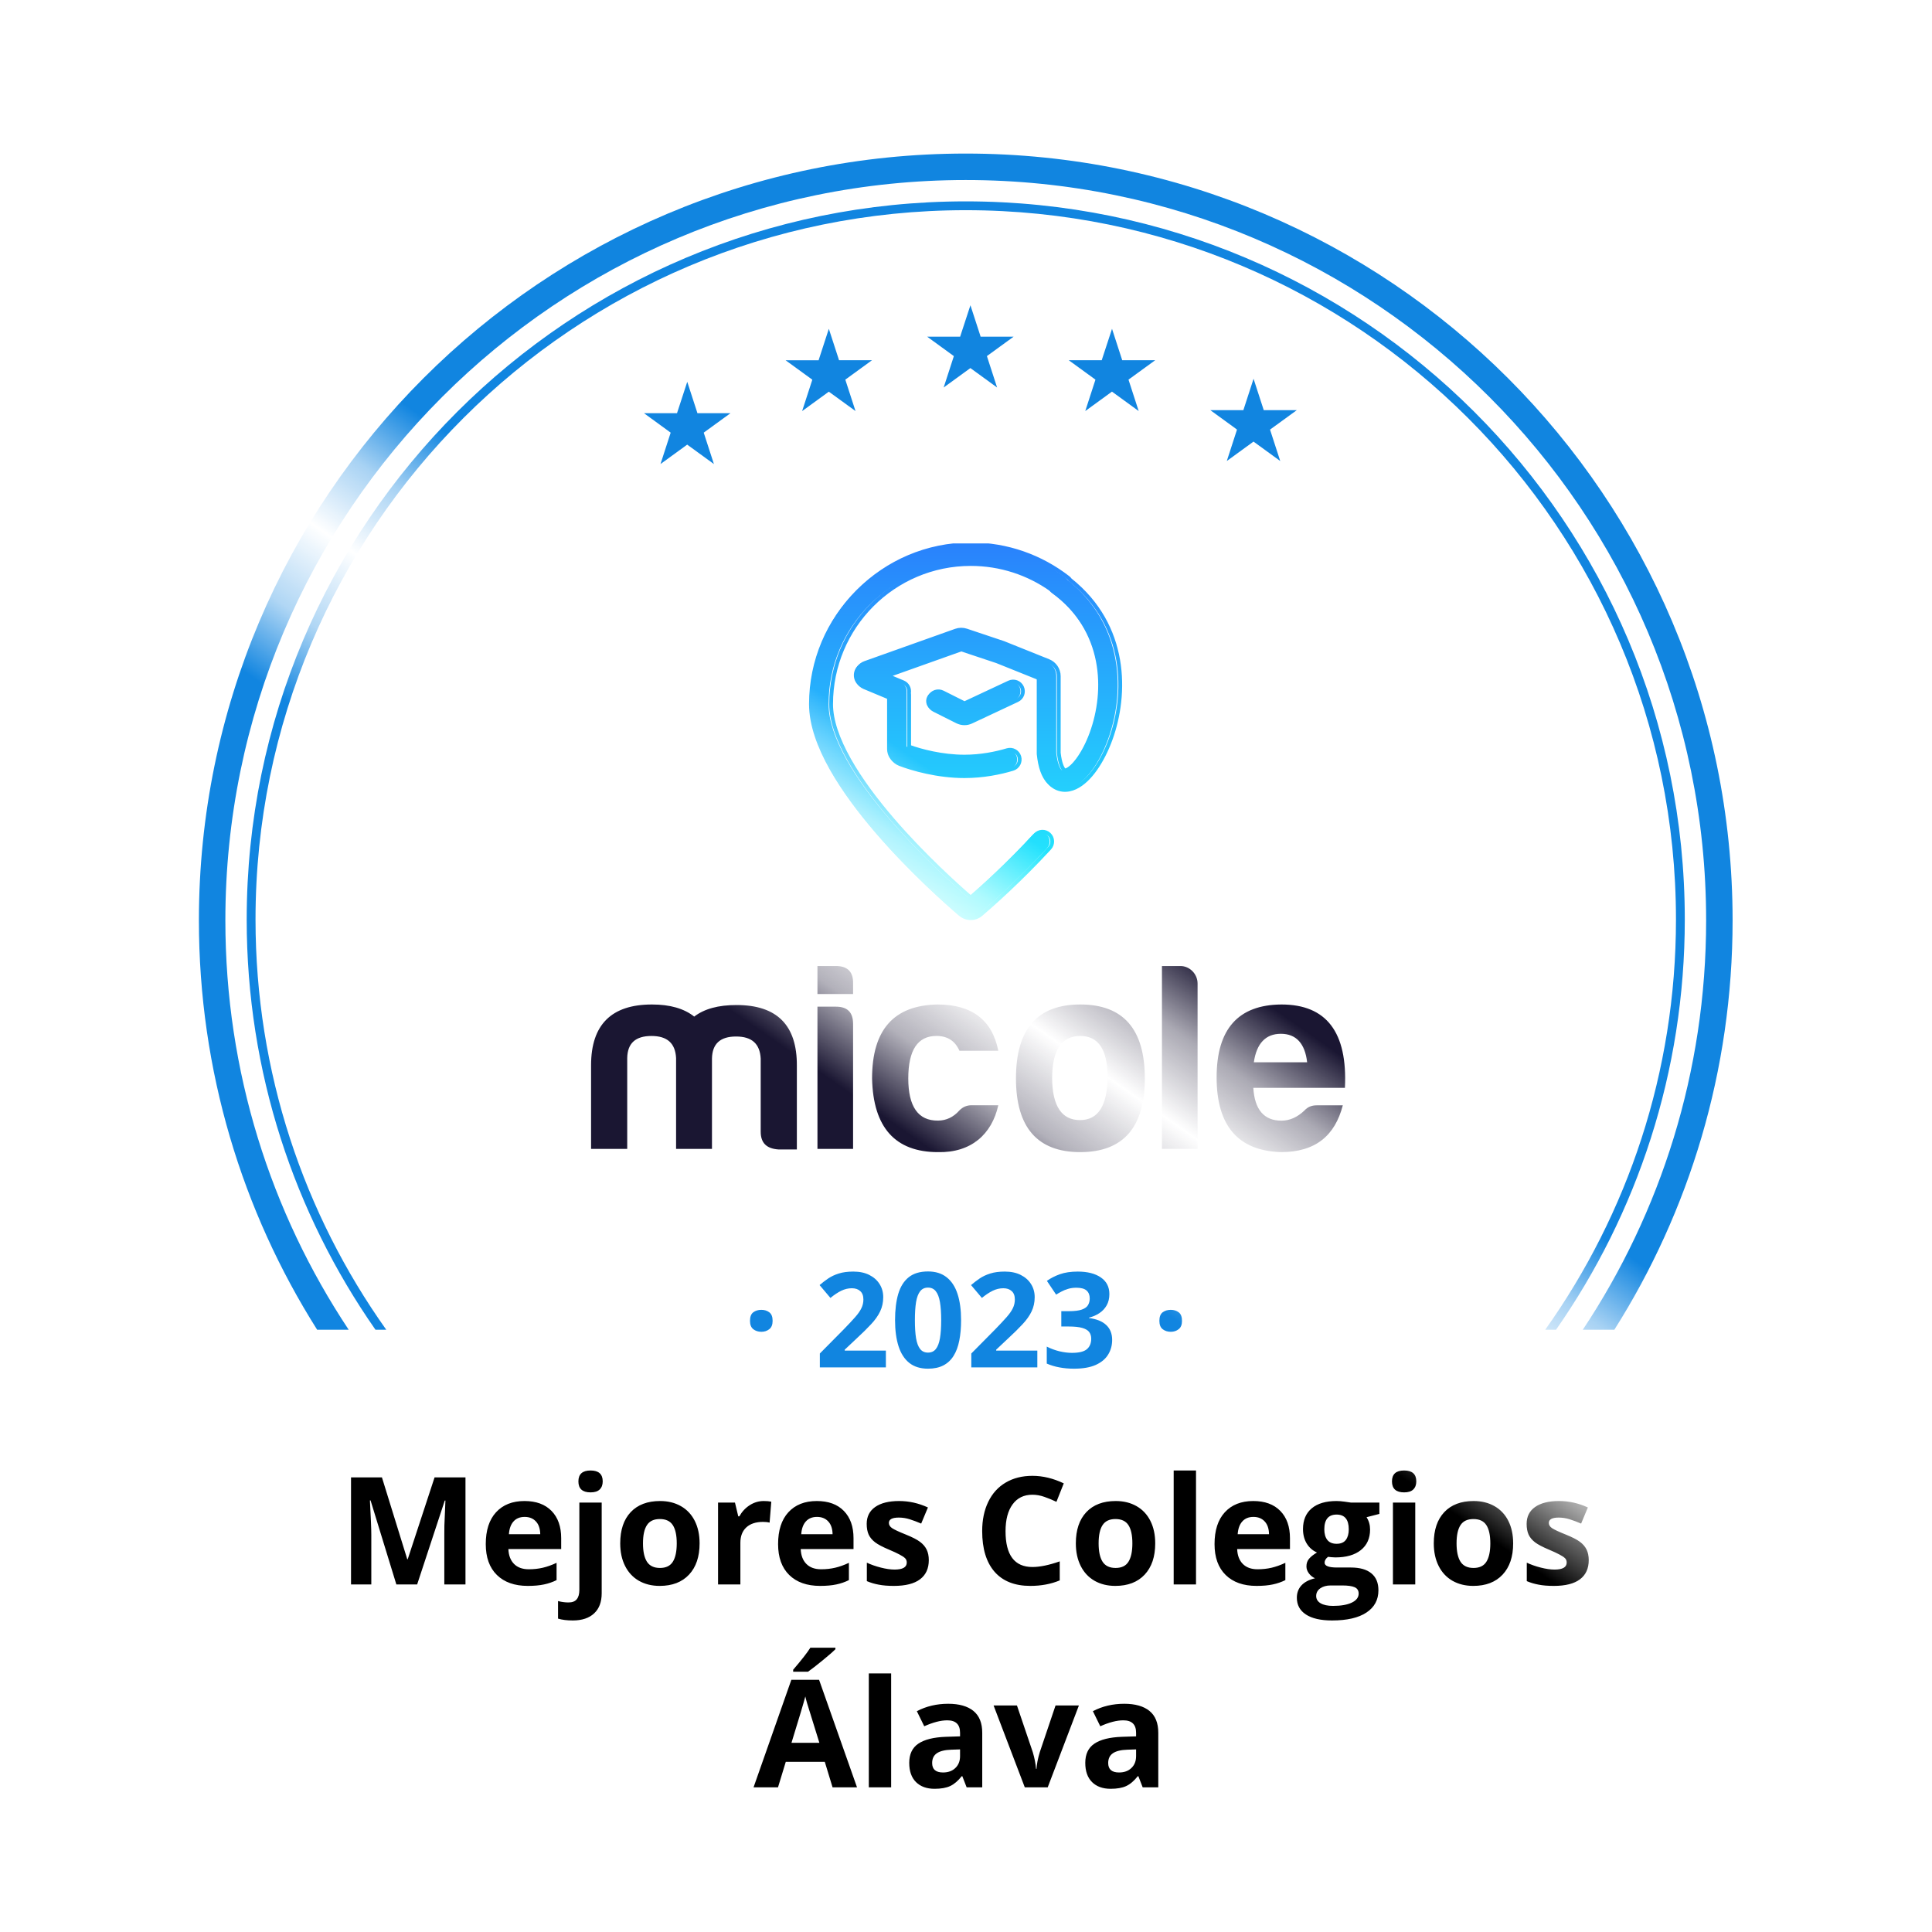
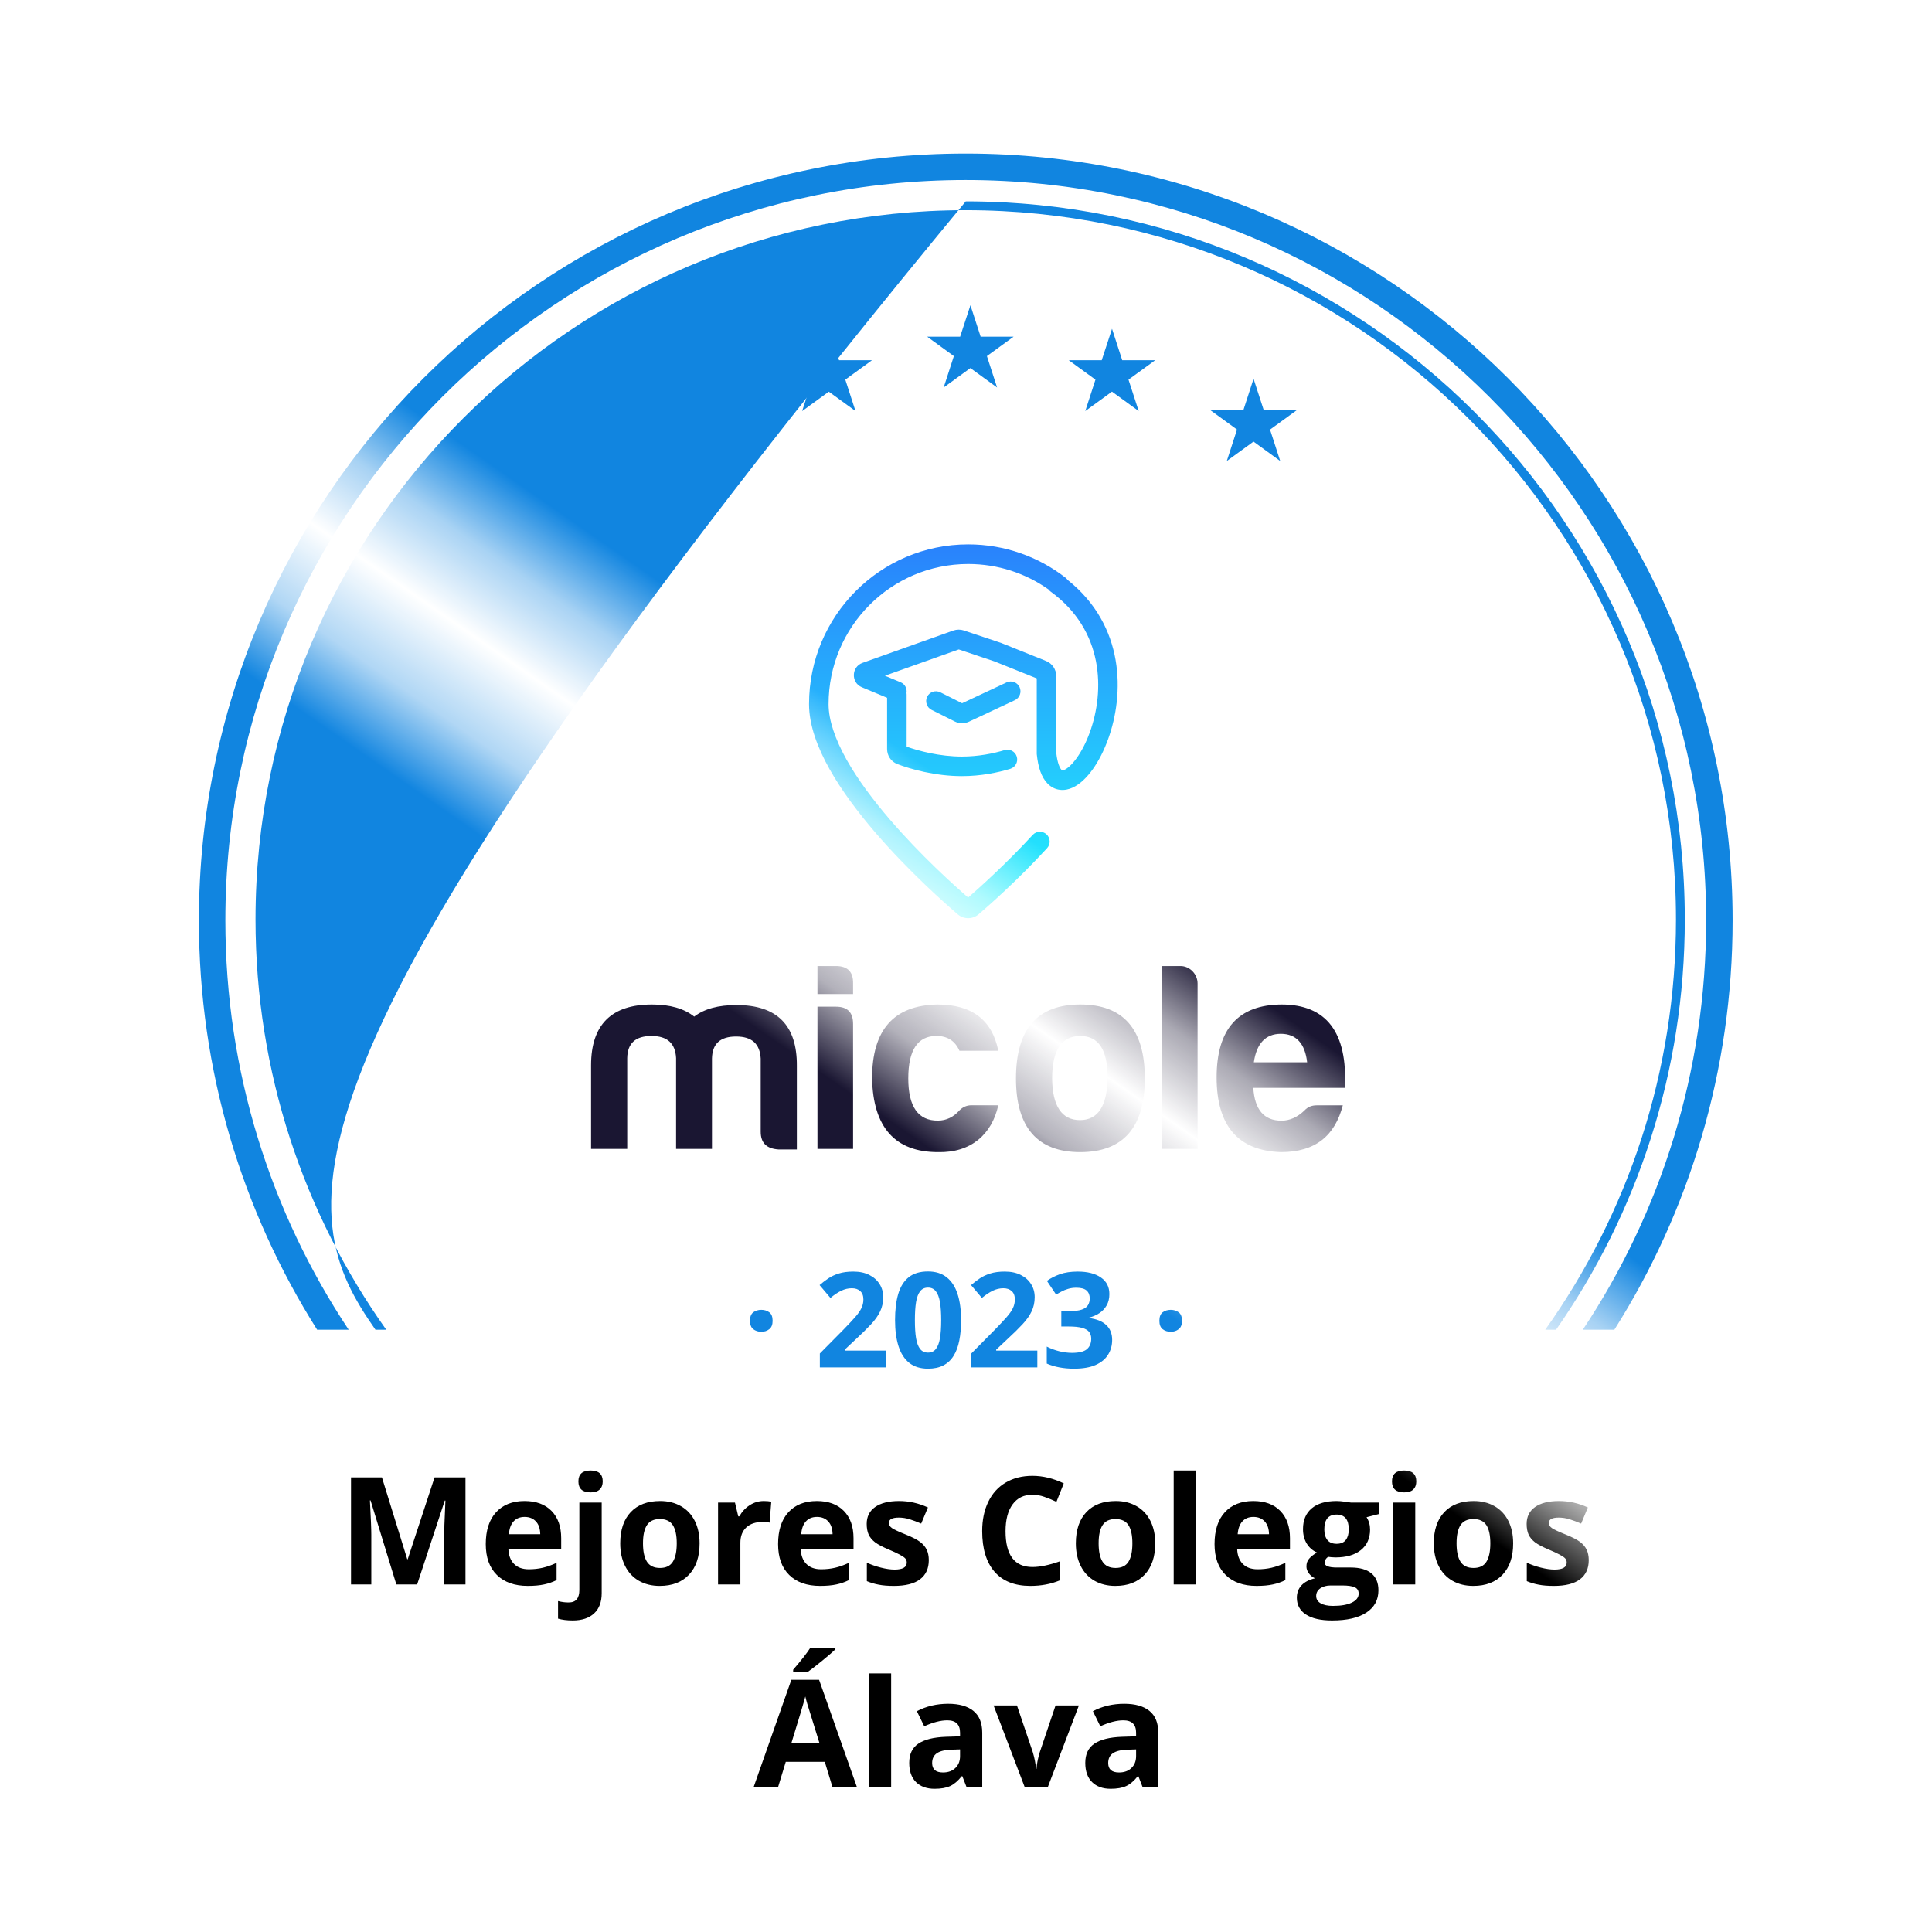
<svg xmlns="http://www.w3.org/2000/svg" width="219" height="219" viewBox="0 0 219 219" fill="none">
  <g filter="url(#filter0_d_774_3838)">
-     <path fill-rule="evenodd" clip-rule="evenodd" d="M115.078 2.799C112.028 -0.532 106.778 -0.532 103.727 2.799C101.1 5.667 96.746 6.125 93.58 3.865C89.904 1.242 84.769 2.333 82.477 6.225C80.504 9.577 76.34 10.93 72.774 9.378C68.632 7.576 63.836 9.711 62.404 13.995C61.171 17.684 57.379 19.873 53.568 19.096C49.142 18.195 44.895 21.281 44.385 25.769C43.945 29.633 40.692 32.562 36.803 32.596C32.286 32.634 28.773 36.535 29.207 41.031C29.581 44.903 27.008 48.444 23.21 49.285C18.8 50.262 16.175 54.808 17.535 59.116C18.705 62.825 16.924 66.824 13.385 68.436C9.274 70.308 7.652 75.301 9.877 79.232C11.793 82.617 10.883 86.899 7.756 89.212C4.124 91.897 3.576 97.119 6.569 100.501C9.147 103.413 9.147 107.791 6.569 110.703C3.576 114.086 4.124 119.307 7.756 121.993C10.883 124.305 11.793 128.587 9.877 131.972C7.652 135.903 9.274 140.896 13.385 142.768C16.924 144.38 18.705 148.379 17.535 152.088L17.146 153.321C15.995 156.966 18.216 160.813 21.948 161.639L27 162.758V179.602C27 185.124 31.477 189.602 37 189.602H53C58.523 189.602 63 194.079 63 199.602V200.602C63 206.124 67.477 210.602 73 210.602H147C152.523 210.602 157 206.124 157 200.602V199.602C157 194.079 161.477 189.602 167 189.602H183C188.523 189.602 193 185.124 193 179.602V162.494L196.857 161.639C200.589 160.813 202.81 156.966 201.66 153.321L201.271 152.088C200.1 148.379 201.881 144.38 205.42 142.768C209.531 140.896 211.153 135.903 208.928 131.972C207.012 128.587 207.922 124.305 211.049 121.993C214.681 119.307 215.23 114.086 212.236 110.703C209.658 107.791 209.658 103.413 212.236 100.501C215.23 97.119 214.681 91.897 211.049 89.212C207.922 86.899 207.012 82.617 208.928 79.232C211.153 75.301 209.531 70.308 205.42 68.436C201.881 66.824 200.1 62.825 201.271 59.116C202.63 54.808 200.005 50.262 195.595 49.285C191.798 48.444 189.224 44.903 189.598 41.031C190.032 36.535 186.519 32.634 182.003 32.596C178.113 32.562 174.86 29.633 174.421 25.769C173.91 21.281 169.663 18.195 165.237 19.096C161.426 19.873 157.635 17.684 156.402 13.995C154.969 9.711 150.173 7.576 146.032 9.378C142.465 10.93 138.302 9.577 136.328 6.225C134.037 2.333 128.902 1.242 125.225 3.865C122.059 6.125 117.705 5.667 115.078 2.799Z" fill="white" />
-   </g>
+     </g>
  <path d="M110.002 34.602L111.112 38.018L111.156 38.162H111.306H114.899L111.993 40.275L111.871 40.364L111.916 40.508L113.025 43.924L110.119 41.811L109.997 41.722L109.875 41.811L106.969 43.924L108.078 40.508L108.122 40.364L108 40.275L105.094 38.162H108.688H108.838L108.882 38.018L110.002 34.602Z" fill="#1185E0" />
  <path d="M126.052 37.271L127.161 40.687L127.206 40.831H127.355H130.949L128.043 42.944L127.921 43.033L127.966 43.177L129.075 46.594L126.169 44.481L126.047 44.392L125.925 44.481L123.019 46.594L124.128 43.177L124.172 43.033L124.05 42.944L121.144 40.831H124.738H124.888L124.932 40.687L126.052 37.271Z" fill="#1185E0" />
  <path d="M77.903 43.279L79.012 46.695L79.056 46.839H79.206H82.8L79.894 48.952L79.772 49.041L79.816 49.185L80.925 52.602L78.019 50.489L77.897 50.4L77.775 50.489L74.869 52.602L75.978 49.185L76.022 49.041L75.9 48.952L73 46.839H76.594H76.743L76.788 46.695L77.903 43.279Z" fill="#1185E0" />
  <path d="M93.952 37.271L95.062 40.687L95.106 40.831H95.256H98.849L95.943 42.944L95.821 43.033L95.866 43.177L96.975 46.594L94.074 44.486L93.952 44.398L93.83 44.486L90.924 46.599L92.034 43.183L92.078 43.039L91.956 42.95L89.05 40.837H92.644H92.793L92.838 40.693L93.952 37.271Z" fill="#1185E0" />
  <path d="M142.096 42.935L143.205 46.351L143.25 46.495H143.4H146.993L144.087 48.608L143.965 48.697L144.01 48.842L145.119 52.258L142.213 50.145L142.091 50.056L141.969 50.145L139.063 52.258L140.172 48.842L140.216 48.697L140.105 48.608L137.199 46.495H140.793H140.943L140.987 46.351L142.096 42.935Z" fill="#1185E0" />
  <path d="M94.374 202.602L93.494 199.713H89.07L88.19 202.602H85.418L89.701 190.416H92.847L97.147 202.602H94.374ZM92.88 197.555C92.066 194.937 91.607 193.457 91.502 193.114C91.402 192.771 91.33 192.5 91.286 192.3C91.103 193.009 90.581 194.76 89.717 197.555H92.88ZM89.908 189.495V189.271C90.86 188.164 91.51 187.331 91.859 186.772H94.698V186.946C94.41 187.234 93.918 187.663 93.22 188.233C92.528 188.797 91.986 189.218 91.593 189.495H89.908ZM101.015 202.602H98.483V189.686H101.015V202.602ZM109.573 202.602L109.083 201.34H109.017C108.59 201.877 108.151 202.25 107.697 202.46C107.249 202.665 106.662 202.768 105.937 202.768C105.046 202.768 104.343 202.513 103.829 202.004C103.319 201.495 103.065 200.77 103.065 199.829C103.065 198.844 103.408 198.119 104.094 197.654C104.786 197.184 105.826 196.924 107.215 196.874L108.826 196.824V196.417C108.826 195.477 108.344 195.006 107.381 195.006C106.64 195.006 105.768 195.23 104.767 195.679L103.928 193.969C104.996 193.41 106.181 193.13 107.481 193.13C108.726 193.13 109.681 193.402 110.345 193.944C111.009 194.486 111.341 195.311 111.341 196.417V202.602H109.573ZM108.826 198.302L107.846 198.335C107.11 198.357 106.562 198.49 106.203 198.733C105.843 198.977 105.663 199.348 105.663 199.846C105.663 200.56 106.073 200.917 106.892 200.917C107.478 200.917 107.946 200.748 108.294 200.41C108.649 200.073 108.826 199.624 108.826 199.065V198.302ZM116.164 202.602L112.627 193.321H115.275L117.068 198.609C117.268 199.278 117.392 199.912 117.442 200.51H117.492C117.519 199.979 117.644 199.345 117.865 198.609L119.65 193.321H122.298L118.762 202.602H116.164ZM129.528 202.602L129.038 201.34H128.972C128.546 201.877 128.106 202.25 127.652 202.46C127.204 202.665 126.617 202.768 125.892 202.768C125.001 202.768 124.298 202.513 123.784 202.004C123.275 201.495 123.02 200.77 123.02 199.829C123.02 198.844 123.363 198.119 124.049 197.654C124.741 197.184 125.781 196.924 127.17 196.874L128.781 196.824V196.417C128.781 195.477 128.299 195.006 127.336 195.006C126.595 195.006 125.723 195.23 124.722 195.679L123.883 193.969C124.951 193.41 126.136 193.13 127.436 193.13C128.681 193.13 129.636 193.402 130.3 193.944C130.964 194.486 131.296 195.311 131.296 196.417V202.602H129.528ZM128.781 198.302L127.801 198.335C127.065 198.357 126.517 198.49 126.158 198.733C125.798 198.977 125.618 199.348 125.618 199.846C125.618 200.56 126.028 200.917 126.847 200.917C127.433 200.917 127.901 200.748 128.25 200.41C128.604 200.073 128.781 199.624 128.781 199.065V198.302Z" fill="black" />
  <path d="M44.928 179.602L42.006 170.081H41.932C42.037 172.017 42.089 173.31 42.089 173.957V179.602H39.79V167.466H43.293L46.165 176.746H46.215L49.261 167.466H52.764V179.602H50.365V173.857C50.365 173.586 50.368 173.274 50.373 172.919C50.385 172.565 50.423 171.625 50.49 170.097H50.415L47.286 179.602H44.928ZM59.471 171.948C58.934 171.948 58.514 172.12 58.209 172.463C57.905 172.8 57.731 173.282 57.687 173.907H61.239C61.228 173.282 61.065 172.8 60.749 172.463C60.434 172.12 60.008 171.948 59.471 171.948ZM59.828 179.768C58.334 179.768 57.166 179.355 56.325 178.531C55.484 177.706 55.063 176.539 55.063 175.028C55.063 173.473 55.451 172.272 56.226 171.425C57.006 170.573 58.082 170.147 59.455 170.147C60.766 170.147 61.787 170.521 62.518 171.268C63.248 172.015 63.613 173.047 63.613 174.364V175.592H57.628C57.656 176.312 57.869 176.873 58.268 177.277C58.666 177.681 59.225 177.883 59.944 177.883C60.503 177.883 61.032 177.825 61.53 177.709C62.028 177.593 62.548 177.407 63.09 177.153V179.112C62.648 179.333 62.175 179.496 61.671 179.602C61.167 179.712 60.553 179.768 59.828 179.768ZM64.925 183.686C64.277 183.686 63.721 183.616 63.256 183.478V181.486C63.644 181.591 64.039 181.644 64.443 181.644C64.87 181.644 65.179 181.525 65.373 181.287C65.572 181.049 65.672 180.697 65.672 180.232V170.321H68.204V180.606C68.204 181.591 67.919 182.349 67.349 182.88C66.779 183.417 65.971 183.686 64.925 183.686ZM65.564 167.922C65.564 167.098 66.023 166.686 66.942 166.686C67.861 166.686 68.32 167.098 68.32 167.922C68.32 168.315 68.204 168.622 67.971 168.844C67.744 169.06 67.401 169.167 66.942 169.167C66.023 169.167 65.564 168.752 65.564 167.922ZM72.885 174.945C72.885 175.863 73.035 176.558 73.334 177.028C73.638 177.499 74.13 177.734 74.811 177.734C75.486 177.734 75.97 177.501 76.264 177.037C76.562 176.566 76.712 175.869 76.712 174.945C76.712 174.026 76.562 173.337 76.264 172.878C75.965 172.419 75.475 172.189 74.794 172.189C74.119 172.189 73.632 172.419 73.334 172.878C73.035 173.332 72.885 174.021 72.885 174.945ZM79.302 174.945C79.302 176.456 78.903 177.637 78.106 178.489C77.31 179.341 76.2 179.768 74.778 179.768C73.887 179.768 73.101 179.574 72.42 179.187C71.74 178.794 71.217 178.232 70.852 177.501C70.486 176.771 70.304 175.919 70.304 174.945C70.304 173.429 70.699 172.25 71.491 171.409C72.282 170.568 73.394 170.147 74.828 170.147C75.719 170.147 76.504 170.341 77.185 170.728C77.866 171.115 78.389 171.672 78.754 172.396C79.119 173.121 79.302 173.971 79.302 174.945ZM86.573 170.147C86.916 170.147 87.201 170.172 87.428 170.222L87.237 172.596C87.033 172.54 86.784 172.513 86.49 172.513C85.682 172.513 85.051 172.72 84.598 173.135C84.149 173.55 83.925 174.131 83.925 174.878V179.602H81.394V170.321H83.311L83.685 171.882H83.809C84.097 171.362 84.484 170.944 84.971 170.628C85.464 170.307 85.998 170.147 86.573 170.147ZM92.608 171.948C92.071 171.948 91.651 172.12 91.346 172.463C91.042 172.8 90.868 173.282 90.823 173.907H94.376C94.365 173.282 94.202 172.8 93.886 172.463C93.571 172.12 93.145 171.948 92.608 171.948ZM92.965 179.768C91.471 179.768 90.303 179.355 89.462 178.531C88.621 177.706 88.2 176.539 88.2 175.028C88.2 173.473 88.588 172.272 89.362 171.425C90.143 170.573 91.219 170.147 92.591 170.147C93.903 170.147 94.924 170.521 95.654 171.268C96.385 172.015 96.75 173.047 96.75 174.364V175.592H90.765C90.793 176.312 91.006 176.873 91.404 177.277C91.803 177.681 92.362 177.883 93.081 177.883C93.64 177.883 94.168 177.825 94.666 177.709C95.165 177.593 95.685 177.407 96.227 177.153V179.112C95.784 179.333 95.311 179.496 94.808 179.602C94.304 179.712 93.69 179.768 92.965 179.768ZM105.283 176.846C105.283 177.798 104.951 178.522 104.287 179.021C103.629 179.519 102.641 179.768 101.324 179.768C100.649 179.768 100.073 179.721 99.597 179.626C99.121 179.538 98.676 179.405 98.261 179.228V177.136C98.731 177.358 99.26 177.543 99.846 177.692C100.438 177.842 100.958 177.917 101.407 177.917C102.325 177.917 102.785 177.651 102.785 177.12C102.785 176.92 102.724 176.76 102.602 176.638C102.48 176.511 102.27 176.37 101.971 176.215C101.672 176.054 101.274 175.869 100.776 175.659C100.062 175.36 99.536 175.083 99.199 174.829C98.867 174.574 98.623 174.284 98.468 173.957C98.319 173.625 98.244 173.218 98.244 172.737C98.244 171.912 98.562 171.276 99.199 170.828C99.841 170.374 100.748 170.147 101.921 170.147C103.039 170.147 104.127 170.39 105.184 170.877L104.42 172.704C103.955 172.504 103.521 172.341 103.117 172.214C102.713 172.087 102.3 172.023 101.88 172.023C101.133 172.023 100.759 172.225 100.759 172.629C100.759 172.856 100.878 173.052 101.116 173.218C101.36 173.384 101.888 173.631 102.702 173.957C103.427 174.25 103.958 174.524 104.295 174.779C104.633 175.033 104.882 175.327 105.042 175.659C105.203 175.991 105.283 176.386 105.283 176.846ZM117.029 169.433C116.06 169.433 115.311 169.798 114.779 170.529C114.248 171.254 113.982 172.266 113.982 173.567C113.982 176.273 114.998 177.626 117.029 177.626C117.881 177.626 118.913 177.413 120.125 176.987V179.145C119.129 179.56 118.017 179.768 116.788 179.768C115.023 179.768 113.673 179.234 112.737 178.166C111.802 177.092 111.334 175.554 111.334 173.55C111.334 172.289 111.564 171.185 112.023 170.238C112.483 169.286 113.141 168.559 113.999 168.055C114.862 167.546 115.872 167.292 117.029 167.292C118.208 167.292 119.392 167.576 120.582 168.146L119.751 170.238C119.298 170.022 118.841 169.834 118.382 169.674C117.923 169.513 117.472 169.433 117.029 169.433ZM124.533 174.945C124.533 175.863 124.682 176.558 124.981 177.028C125.285 177.499 125.778 177.734 126.458 177.734C127.134 177.734 127.618 177.501 127.911 177.037C128.21 176.566 128.359 175.869 128.359 174.945C128.359 174.026 128.21 173.337 127.911 172.878C127.612 172.419 127.123 172.189 126.442 172.189C125.767 172.189 125.28 172.419 124.981 172.878C124.682 173.332 124.533 174.021 124.533 174.945ZM130.949 174.945C130.949 176.456 130.551 177.637 129.754 178.489C128.957 179.341 127.847 179.768 126.425 179.768C125.534 179.768 124.749 179.574 124.068 179.187C123.387 178.794 122.864 178.232 122.499 177.501C122.134 176.771 121.951 175.919 121.951 174.945C121.951 173.429 122.347 172.25 123.138 171.409C123.93 170.568 125.042 170.147 126.475 170.147C127.366 170.147 128.152 170.341 128.833 170.728C129.513 171.115 130.036 171.672 130.401 172.396C130.767 173.121 130.949 173.971 130.949 174.945ZM135.573 179.602H133.041V166.686H135.573V179.602ZM142.081 171.948C141.544 171.948 141.123 172.12 140.819 172.463C140.514 172.8 140.34 173.282 140.296 173.907H143.849C143.838 173.282 143.674 172.8 143.359 172.463C143.043 172.12 142.617 171.948 142.081 171.948ZM142.438 179.768C140.943 179.768 139.776 179.355 138.935 178.531C138.093 177.706 137.673 176.539 137.673 175.028C137.673 173.473 138.06 172.272 138.835 171.425C139.615 170.573 140.692 170.147 142.064 170.147C143.375 170.147 144.396 170.521 145.127 171.268C145.857 172.015 146.223 173.047 146.223 174.364V175.592H140.238C140.265 176.312 140.479 176.873 140.877 177.277C141.275 177.681 141.834 177.883 142.554 177.883C143.113 177.883 143.641 177.825 144.139 177.709C144.637 177.593 145.157 177.407 145.7 177.153V179.112C145.257 179.333 144.784 179.496 144.28 179.602C143.777 179.712 143.162 179.768 142.438 179.768ZM156.358 170.321V171.608L154.905 171.981C155.171 172.396 155.304 172.861 155.304 173.376C155.304 174.372 154.955 175.15 154.258 175.708C153.566 176.262 152.603 176.539 151.369 176.539L150.913 176.514L150.539 176.472C150.279 176.671 150.149 176.893 150.149 177.136C150.149 177.501 150.614 177.684 151.543 177.684H153.121C154.139 177.684 154.914 177.903 155.445 178.34C155.982 178.777 156.25 179.419 156.25 180.266C156.25 181.35 155.796 182.191 154.889 182.789C153.987 183.387 152.689 183.686 150.996 183.686C149.701 183.686 148.71 183.459 148.024 183.005C147.343 182.557 147.003 181.926 147.003 181.112C147.003 180.553 147.177 180.086 147.526 179.709C147.875 179.333 148.386 179.065 149.062 178.904C148.801 178.794 148.575 178.614 148.381 178.365C148.187 178.11 148.09 177.842 148.09 177.56C148.09 177.205 148.193 176.912 148.397 176.68C148.602 176.442 148.898 176.209 149.286 175.982C148.799 175.772 148.411 175.435 148.124 174.97C147.841 174.505 147.7 173.957 147.7 173.326C147.7 172.313 148.029 171.53 148.688 170.977C149.347 170.424 150.287 170.147 151.51 170.147C151.77 170.147 152.077 170.172 152.432 170.222C152.791 170.266 153.021 170.299 153.121 170.321H156.358ZM149.194 180.913C149.194 181.262 149.36 181.536 149.692 181.735C150.03 181.934 150.5 182.034 151.104 182.034C152.011 182.034 152.722 181.909 153.237 181.66C153.751 181.411 154.009 181.071 154.009 180.639C154.009 180.291 153.857 180.05 153.552 179.917C153.248 179.784 152.778 179.718 152.141 179.718H150.83C150.365 179.718 149.975 179.826 149.659 180.042C149.349 180.263 149.194 180.553 149.194 180.913ZM150.116 173.359C150.116 173.863 150.229 174.261 150.456 174.555C150.688 174.848 151.04 174.995 151.51 174.995C151.986 174.995 152.335 174.848 152.556 174.555C152.778 174.261 152.888 173.863 152.888 173.359C152.888 172.242 152.429 171.683 151.51 171.683C150.581 171.683 150.116 172.242 150.116 173.359ZM157.786 167.922C157.786 167.098 158.245 166.686 159.164 166.686C160.082 166.686 160.542 167.098 160.542 167.922C160.542 168.315 160.425 168.622 160.193 168.844C159.966 169.06 159.623 169.167 159.164 169.167C158.245 169.167 157.786 168.752 157.786 167.922ZM160.425 179.602H157.894V170.321H160.425V179.602ZM165.107 174.945C165.107 175.863 165.256 176.558 165.555 177.028C165.86 177.499 166.352 177.734 167.033 177.734C167.708 177.734 168.192 177.501 168.485 177.037C168.784 176.566 168.934 175.869 168.934 174.945C168.934 174.026 168.784 173.337 168.485 172.878C168.187 172.419 167.697 172.189 167.016 172.189C166.341 172.189 165.854 172.419 165.555 172.878C165.256 173.332 165.107 174.021 165.107 174.945ZM171.523 174.945C171.523 176.456 171.125 177.637 170.328 178.489C169.531 179.341 168.422 179.768 167 179.768C166.109 179.768 165.323 179.574 164.642 179.187C163.961 178.794 163.438 178.232 163.073 177.501C162.708 176.771 162.525 175.919 162.525 174.945C162.525 173.429 162.921 172.25 163.712 171.409C164.504 170.568 165.616 170.147 167.049 170.147C167.94 170.147 168.726 170.341 169.407 170.728C170.087 171.115 170.61 171.672 170.976 172.396C171.341 173.121 171.523 173.971 171.523 174.945ZM180.09 176.846C180.09 177.798 179.758 178.522 179.094 179.021C178.435 179.519 177.447 179.768 176.13 179.768C175.455 179.768 174.88 179.721 174.404 179.626C173.928 179.538 173.482 179.405 173.067 179.228V177.136C173.538 177.358 174.066 177.543 174.653 177.692C175.245 177.842 175.765 177.917 176.213 177.917C177.132 177.917 177.591 177.651 177.591 177.12C177.591 176.92 177.53 176.76 177.409 176.638C177.287 176.511 177.077 176.37 176.778 176.215C176.479 176.054 176.081 175.869 175.583 175.659C174.869 175.36 174.343 175.083 174.005 174.829C173.673 174.574 173.43 174.284 173.275 173.957C173.125 173.625 173.051 173.218 173.051 172.737C173.051 171.912 173.369 171.276 174.005 170.828C174.647 170.374 175.555 170.147 176.728 170.147C177.846 170.147 178.933 170.39 179.99 170.877L179.227 172.704C178.762 172.504 178.327 172.341 177.923 172.214C177.519 172.087 177.107 172.023 176.687 172.023C175.939 172.023 175.566 172.225 175.566 172.629C175.566 172.856 175.685 173.052 175.923 173.218C176.166 173.384 176.695 173.631 177.508 173.957C178.233 174.25 178.764 174.524 179.102 174.779C179.44 175.033 179.689 175.327 179.849 175.659C180.01 175.991 180.09 176.386 180.09 176.846Z" fill="black" />
  <path d="M85.015 149.719C85.015 149.26 85.14 148.938 85.389 148.752C85.643 148.567 85.948 148.474 86.304 148.474C86.651 148.474 86.949 148.567 87.198 148.752C87.452 148.938 87.579 149.26 87.579 149.719C87.579 150.159 87.452 150.476 87.198 150.671C86.949 150.867 86.651 150.964 86.304 150.964C85.948 150.964 85.643 150.867 85.389 150.671C85.14 150.476 85.015 150.159 85.015 149.719ZM100.418 155H92.933V153.425L95.621 150.708C96.163 150.151 96.597 149.688 96.924 149.316C97.256 148.94 97.496 148.599 97.642 148.291C97.793 147.983 97.869 147.654 97.869 147.302C97.869 146.877 97.749 146.56 97.51 146.35C97.276 146.135 96.961 146.028 96.565 146.028C96.15 146.028 95.748 146.123 95.357 146.313C94.966 146.504 94.559 146.775 94.134 147.126L92.903 145.669C93.211 145.405 93.536 145.156 93.877 144.922C94.224 144.688 94.624 144.5 95.079 144.358C95.538 144.211 96.087 144.138 96.727 144.138C97.43 144.138 98.033 144.265 98.536 144.519C99.043 144.773 99.434 145.12 99.707 145.559C99.981 145.994 100.118 146.487 100.118 147.039C100.118 147.629 100 148.169 99.766 148.657C99.532 149.146 99.19 149.629 98.741 150.107C98.296 150.586 97.759 151.116 97.129 151.697L95.752 152.993V153.096H100.418V155ZM108.943 149.646C108.943 150.51 108.875 151.282 108.738 151.96C108.606 152.639 108.392 153.215 108.094 153.689C107.801 154.163 107.415 154.524 106.937 154.773C106.458 155.022 105.877 155.146 105.193 155.146C104.334 155.146 103.628 154.929 103.077 154.495C102.525 154.055 102.117 153.425 101.854 152.605C101.59 151.78 101.458 150.793 101.458 149.646C101.458 148.489 101.578 147.5 101.817 146.68C102.061 145.854 102.457 145.222 103.003 144.783C103.55 144.343 104.28 144.124 105.193 144.124C106.048 144.124 106.751 144.343 107.303 144.783C107.859 145.217 108.272 145.847 108.541 146.672C108.809 147.493 108.943 148.484 108.943 149.646ZM103.707 149.646C103.707 150.461 103.75 151.143 103.838 151.689C103.931 152.231 104.085 152.639 104.3 152.913C104.515 153.186 104.812 153.323 105.193 153.323C105.569 153.323 105.865 153.188 106.08 152.92C106.299 152.646 106.456 152.239 106.548 151.697C106.641 151.15 106.688 150.466 106.688 149.646C106.688 148.831 106.641 148.149 106.548 147.603C106.456 147.056 106.299 146.646 106.08 146.372C105.865 146.094 105.569 145.955 105.193 145.955C104.812 145.955 104.515 146.094 104.3 146.372C104.085 146.646 103.931 147.056 103.838 147.603C103.75 148.149 103.707 148.831 103.707 149.646ZM117.586 155H110.101V153.425L112.789 150.708C113.331 150.151 113.765 149.688 114.092 149.316C114.424 148.94 114.664 148.599 114.81 148.291C114.961 147.983 115.037 147.654 115.037 147.302C115.037 146.877 114.917 146.56 114.678 146.35C114.444 146.135 114.129 146.028 113.733 146.028C113.318 146.028 112.916 146.123 112.525 146.313C112.134 146.504 111.727 146.775 111.302 147.126L110.071 145.669C110.379 145.405 110.704 145.156 111.045 144.922C111.392 144.688 111.792 144.5 112.247 144.358C112.706 144.211 113.255 144.138 113.895 144.138C114.598 144.138 115.201 144.265 115.704 144.519C116.211 144.773 116.602 145.12 116.875 145.559C117.149 145.994 117.286 146.487 117.286 147.039C117.286 147.629 117.168 148.169 116.934 148.657C116.7 149.146 116.358 149.629 115.909 150.107C115.464 150.586 114.927 151.116 114.297 151.697L112.92 152.993V153.096H117.586V155ZM125.752 146.687C125.752 147.18 125.65 147.607 125.445 147.969C125.24 148.33 124.961 148.625 124.61 148.855C124.263 149.084 123.873 149.253 123.438 149.36V149.404C124.297 149.512 124.949 149.775 125.394 150.195C125.843 150.615 126.067 151.177 126.067 151.88C126.067 152.505 125.914 153.064 125.606 153.557C125.303 154.05 124.834 154.438 124.2 154.722C123.565 155.005 122.747 155.146 121.746 155.146C121.155 155.146 120.604 155.098 120.091 155C119.583 154.907 119.104 154.763 118.655 154.568V152.642C119.114 152.876 119.595 153.054 120.098 153.176C120.601 153.293 121.07 153.352 121.504 153.352C122.315 153.352 122.881 153.213 123.204 152.935C123.531 152.651 123.694 152.256 123.694 151.748C123.694 151.45 123.619 151.199 123.467 150.994C123.316 150.789 123.052 150.632 122.676 150.525C122.305 150.417 121.785 150.364 121.116 150.364H120.303V148.628H121.131C121.79 148.628 122.291 148.567 122.632 148.445C122.979 148.318 123.213 148.147 123.335 147.932C123.462 147.712 123.526 147.463 123.526 147.185C123.526 146.804 123.409 146.506 123.174 146.292C122.94 146.077 122.549 145.969 122.002 145.969C121.661 145.969 121.348 146.013 121.065 146.101C120.787 146.184 120.535 146.287 120.311 146.409C120.086 146.526 119.888 146.641 119.717 146.753L118.67 145.193C119.09 144.89 119.581 144.639 120.142 144.438C120.708 144.238 121.382 144.138 122.164 144.138C123.267 144.138 124.141 144.36 124.786 144.805C125.43 145.249 125.752 145.876 125.752 146.687ZM131.421 149.719C131.421 149.26 131.546 148.938 131.795 148.752C132.049 148.567 132.354 148.474 132.71 148.474C133.057 148.474 133.355 148.567 133.604 148.752C133.858 148.938 133.985 149.26 133.985 149.719C133.985 150.159 133.858 150.476 133.604 150.671C133.355 150.867 133.057 150.964 132.71 150.964C132.354 150.964 132.049 150.867 131.795 150.671C131.546 150.476 131.421 150.159 131.421 149.719Z" fill="#1185E0" />
  <path fill-rule="evenodd" clip-rule="evenodd" d="M25.546 104.333C25.546 57.982 63.12 20.407 109.471 20.407C155.822 20.407 193.397 57.982 193.397 104.333C193.397 121.488 188.251 137.438 179.418 150.728H182.993C191.483 137.302 196.397 121.389 196.397 104.333C196.397 56.325 157.479 17.407 109.471 17.407C61.464 17.407 22.546 56.325 22.546 104.333C22.546 121.389 27.46 137.302 35.949 150.728H39.524C30.692 137.438 25.546 121.488 25.546 104.333Z" fill="#1185E0" />
-   <path fill-rule="evenodd" clip-rule="evenodd" d="M28.964 104.231C28.964 59.825 65.008 23.826 109.471 23.826C153.935 23.826 189.978 59.825 189.978 104.231C189.978 121.556 184.492 137.601 175.16 150.728H176.384C185.583 137.546 190.978 121.517 190.978 104.231C190.978 59.272 154.486 22.826 109.471 22.826C64.457 22.826 27.964 59.272 27.964 104.231C27.964 121.517 33.359 137.546 42.559 150.728H43.782C34.45 137.601 28.964 121.556 28.964 104.231Z" fill="#1185E0" />
+   <path fill-rule="evenodd" clip-rule="evenodd" d="M28.964 104.231C28.964 59.825 65.008 23.826 109.471 23.826C153.935 23.826 189.978 59.825 189.978 104.231C189.978 121.556 184.492 137.601 175.16 150.728H176.384C185.583 137.546 190.978 121.517 190.978 104.231C190.978 59.272 154.486 22.826 109.471 22.826C27.964 121.517 33.359 137.546 42.559 150.728H43.782C34.45 137.601 28.964 121.556 28.964 104.231Z" fill="#1185E0" />
  <g clip-path="url(#clip0_774_3838)">
    <path fill-rule="evenodd" clip-rule="evenodd" d="M71.098 119.932V130.234H67V120.753C67 116.151 69.31 113.863 73.895 113.863C75.959 113.863 77.541 114.322 78.691 115.234C79.846 114.352 81.423 113.924 83.492 113.924C88.077 113.924 90.357 116.212 90.327 120.814V130.294H88.233C86.897 130.203 86.229 129.563 86.229 128.283V119.992C86.138 118.314 85.224 117.492 83.437 117.492C81.644 117.492 80.735 118.314 80.705 119.992V130.234H76.637V119.932C76.547 118.253 75.633 117.432 73.845 117.432C72.042 117.432 71.128 118.253 71.098 119.932ZM94.756 114.11C96.062 114.11 96.7 114.75 96.7 116.061V130.234H92.662V114.11H94.756V114.11ZM94.756 109.503C96.092 109.503 96.73 110.174 96.7 111.484V112.674H92.662V109.503H94.756ZM106.326 130.597C101.465 130.597 98.974 127.794 98.854 122.245C98.854 116.726 101.315 113.954 106.266 113.863C110.153 113.863 112.463 115.602 113.161 119.105H108.757C108.27 118.006 107.421 117.427 106.146 117.427C104.021 117.427 102.957 119.039 102.957 122.24C102.957 125.44 104.082 127.053 106.326 127.023C107.266 127.023 108.089 126.625 108.757 125.864C109.154 125.466 109.606 125.284 110.123 125.284H113.161C112.428 128.586 110.063 130.687 106.326 130.597ZM119.263 122.245C119.293 125.385 120.358 126.968 122.422 126.968C124.486 126.968 125.52 125.325 125.55 122.124C125.55 118.984 124.516 117.432 122.452 117.432C120.327 117.432 119.263 119.044 119.263 122.245ZM129.769 122.245C129.769 127.794 127.308 130.597 122.452 130.597C117.596 130.597 115.165 127.794 115.165 122.245C115.165 116.635 117.596 113.863 122.452 113.863C127.308 113.863 129.769 116.635 129.769 122.245ZM135.75 111.484V130.229H131.712V109.503H133.806C134.871 109.503 135.75 110.421 135.75 111.484ZM142.127 120.415H148.169C147.928 118.283 146.923 117.185 145.191 117.185C143.463 117.185 142.434 118.283 142.127 120.415ZM145.196 130.597C140.335 130.445 137.909 127.608 137.909 122.124C137.909 116.635 140.37 113.893 145.256 113.863C150.358 113.863 152.759 117.003 152.452 123.314H142.067C142.218 125.783 143.283 127.033 145.256 127.033C146.195 127.033 147.079 126.635 147.868 125.874C148.234 125.476 148.686 125.294 149.233 125.294H152.211C151.328 128.706 149.143 130.597 145.196 130.597Z" fill="#1A1632" />
    <path d="M93.922 79.817C93.922 71.042 101.008 63.93 109.751 63.93C113.136 63.93 116.27 64.994 118.841 66.808C118.906 66.899 118.987 66.979 119.082 67.05C125.174 71.465 125.229 78.345 123.531 83.022C123.11 84.181 122.592 85.164 122.06 85.91C121.513 86.676 121.015 87.1 120.669 87.256C120.508 87.332 120.428 87.327 120.413 87.322C120.408 87.322 120.383 87.322 120.322 87.261C120.152 87.085 119.865 86.561 119.73 85.331V76.641C119.73 75.885 119.273 75.205 118.57 74.923L113.473 72.876L109.259 71.465C108.868 71.334 108.446 71.339 108.059 71.475L97.769 75.139C96.499 75.593 96.448 77.382 97.694 77.901L100.556 79.096V84.907C100.556 85.628 100.978 86.324 101.706 86.606C103.138 87.16 105.98 87.977 109.038 87.977C111.173 87.977 113.106 87.579 114.517 87.15C115.105 86.974 115.431 86.354 115.255 85.769C115.08 85.184 114.462 84.852 113.879 85.028C112.624 85.406 110.906 85.759 109.038 85.759C106.512 85.759 104.102 85.114 102.771 84.635V78.733C102.771 78.673 102.766 78.607 102.756 78.547C102.841 78.048 102.575 77.539 102.088 77.337L100.31 76.596L108.682 73.617L112.714 74.968L117.52 76.898V85.457L117.525 85.512C117.671 86.928 118.032 88.098 118.746 88.823C119.127 89.212 119.599 89.464 120.137 89.529C120.659 89.595 121.156 89.479 121.593 89.277C122.437 88.889 123.21 88.118 123.863 87.206C124.531 86.273 125.133 85.104 125.61 83.783C127.449 78.718 127.559 70.941 121.01 65.73C120.945 65.639 120.87 65.553 120.779 65.483C117.731 63.119 113.904 61.707 109.751 61.707C99.788 61.707 91.708 69.817 91.708 79.817C91.708 82.211 92.672 84.761 94.043 87.201C95.424 89.66 97.282 92.11 99.195 94.343C103.032 98.803 107.195 102.477 108.566 103.647C109.254 104.236 110.244 104.221 110.921 103.647C112.107 102.634 115.366 99.766 118.69 96.142C119.102 95.693 119.077 94.988 118.625 94.574C118.178 94.161 117.475 94.186 117.063 94.64C114.035 97.936 111.057 100.597 109.741 101.742C108.195 100.401 104.378 96.984 100.868 92.896C99.004 90.729 97.247 88.4 95.966 86.117C94.676 83.803 93.922 81.656 93.922 79.817Z" fill="url(#paint0_linear_774_3838)" />
    <path d="M115.572 77.891C115.828 78.446 115.592 79.106 115.039 79.368L109.832 81.808C109.319 82.044 108.732 82.04 108.23 81.787L105.598 80.467C105.051 80.195 104.83 79.524 105.101 78.975C105.372 78.426 106.04 78.204 106.588 78.476L109.058 79.716L114.105 77.352C114.653 77.095 115.311 77.337 115.572 77.891Z" fill="url(#paint1_linear_774_3838)" />
-     <path d="M111.214 103.642C110.536 104.221 109.546 104.231 108.858 103.642C107.488 102.467 103.319 98.798 99.488 94.338C97.569 92.11 95.716 89.655 94.335 87.196C92.964 84.756 92 82.211 92 79.812C92 69.812 100.075 61.702 110.044 61.702C114.197 61.702 118.018 63.109 121.072 65.478C121.162 65.548 121.242 65.634 121.303 65.724C127.851 70.941 127.741 78.713 125.903 83.778C125.426 85.094 124.818 86.268 124.155 87.201C123.507 88.113 122.734 88.884 121.885 89.272C121.448 89.474 120.951 89.59 120.429 89.524C119.892 89.454 119.42 89.207 119.038 88.819C118.325 88.093 117.963 86.918 117.818 85.507L117.813 85.452V76.894L113.007 74.963L108.964 73.617L100.597 76.596L102.375 77.337C102.862 77.539 103.123 78.048 103.043 78.547C103.053 78.607 103.058 78.668 103.058 78.733V84.64C104.389 85.124 106.8 85.764 109.326 85.764C111.194 85.764 112.911 85.411 114.167 85.033C114.754 84.857 115.367 85.19 115.543 85.774C115.718 86.359 115.387 86.979 114.804 87.155C113.393 87.584 111.46 87.982 109.326 87.982C106.272 87.982 103.425 87.16 101.994 86.611C101.265 86.329 100.844 85.633 100.844 84.912V79.101L97.981 77.906C96.736 77.387 96.781 75.598 98.056 75.144L108.346 71.48C108.733 71.344 109.155 71.339 109.546 71.47L113.76 72.882L118.857 74.928C119.555 75.21 120.017 75.891 120.017 76.647V85.336C120.153 86.566 120.439 87.09 120.61 87.266C120.67 87.327 120.695 87.327 120.7 87.327C120.715 87.327 120.796 87.332 120.956 87.261C121.303 87.1 121.8 86.681 122.347 85.915C122.88 85.169 123.397 84.187 123.819 83.027C125.516 78.35 125.461 71.47 119.369 67.055C119.274 66.984 119.194 66.904 119.128 66.813C116.557 64.999 113.423 63.935 110.039 63.935C101.296 63.935 94.21 71.047 94.21 79.822C94.21 81.662 94.968 83.809 96.259 86.112C97.544 88.395 99.297 90.724 101.16 92.891C104.67 96.974 108.487 100.396 110.034 101.736C111.354 100.592 114.327 97.936 117.356 94.635C117.767 94.186 118.47 94.156 118.917 94.569C119.364 94.983 119.394 95.688 118.983 96.137C115.653 99.761 112.399 102.629 111.214 103.642ZM111.214 103.642L110.496 102.795L111.214 103.642ZM115.317 79.368C115.869 79.111 116.11 78.446 115.849 77.891C115.593 77.337 114.93 77.095 114.378 77.357L109.331 79.721L106.86 78.481C106.312 78.209 105.649 78.431 105.373 78.98C105.102 79.529 105.323 80.195 105.87 80.472L108.502 81.793C109.004 82.044 109.597 82.055 110.104 81.813L115.317 79.368Z" stroke="url(#paint2_linear_774_3838)" stroke-width="0.427" stroke-linecap="round" />
  </g>
  <path fill-rule="evenodd" clip-rule="evenodd" d="M201.813 146.403L38.1 32.496C37.717 32.558 37.324 32.592 36.926 32.596C32.409 32.634 28.896 36.535 29.33 41.031C29.704 44.903 27.131 48.444 23.333 49.285C18.923 50.262 16.298 54.808 17.657 59.116C18.828 62.825 17.047 66.824 13.508 68.436C12.523 68.885 11.681 69.513 11 70.262L182.606 189.661C187.365 188.893 191 184.765 191 179.789V165.131C192.07 163.545 193.725 162.36 195.718 161.919C200.128 160.942 202.753 156.396 201.393 152.088C200.78 150.145 200.977 148.121 201.813 146.403Z" fill="url(#paint3_linear_774_3838)" style="mix-blend-mode:overlay" />
  <defs>
    <filter id="filter0_d_774_3838" x="0.636" y="0.301" width="217.534" height="218.301" filterUnits="userSpaceOnUse" color-interpolation-filters="sRGB">
      <feFlood flood-opacity="0" result="BackgroundImageFix" />
      <feColorMatrix in="SourceAlpha" type="matrix" values="0 0 0 0 0 0 0 0 0 0 0 0 0 0 0 0 0 0 127 0" result="hardAlpha" />
      <feOffset dy="4" />
      <feGaussianBlur stdDeviation="2" />
      <feColorMatrix type="matrix" values="0 0 0 0 0 0 0 0 0 0 0 0 0 0 0 0 0 0 0.15 0" />
      <feBlend mode="normal" in2="BackgroundImageFix" result="effect1_dropShadow_774_3838" />
      <feBlend mode="normal" in="SourceGraphic" in2="effect1_dropShadow_774_3838" result="shape" />
    </filter>
    <linearGradient id="paint0_linear_774_3838" x1="109.201" y1="61.709" x2="109.201" y2="104.081" gradientUnits="userSpaceOnUse">
      <stop stop-color="#2982FC" />
      <stop offset="1" stop-color="#21F7FD" />
    </linearGradient>
    <linearGradient id="paint1_linear_774_3838" x1="110.328" y1="61.709" x2="110.328" y2="104.081" gradientUnits="userSpaceOnUse">
      <stop stop-color="#2982FC" />
      <stop offset="1" stop-color="#21F7FD" />
    </linearGradient>
    <linearGradient id="paint2_linear_774_3838" x1="109.483" y1="61.709" x2="109.483" y2="104.081" gradientUnits="userSpaceOnUse">
      <stop stop-color="#2982FC" />
      <stop offset="1" stop-color="#21F7FD" />
    </linearGradient>
    <linearGradient id="paint3_linear_774_3838" x1="143.529" y1="105.851" x2="116.984" y2="144.003" gradientUnits="userSpaceOnUse">
      <stop offset="0.139" stop-color="white" stop-opacity="0" />
      <stop offset="0.321" stop-color="white" stop-opacity="0.634" />
      <stop offset="0.508" stop-color="white" />
      <stop offset="0.711" stop-color="white" stop-opacity="0.667" />
      <stop offset="0.899" stop-color="white" stop-opacity="0" />
    </linearGradient>
    <clipPath id="clip0_774_3838">
      <rect width="85.478" height="69" fill="white" transform="translate(67 61.602)" />
    </clipPath>
  </defs>
</svg>